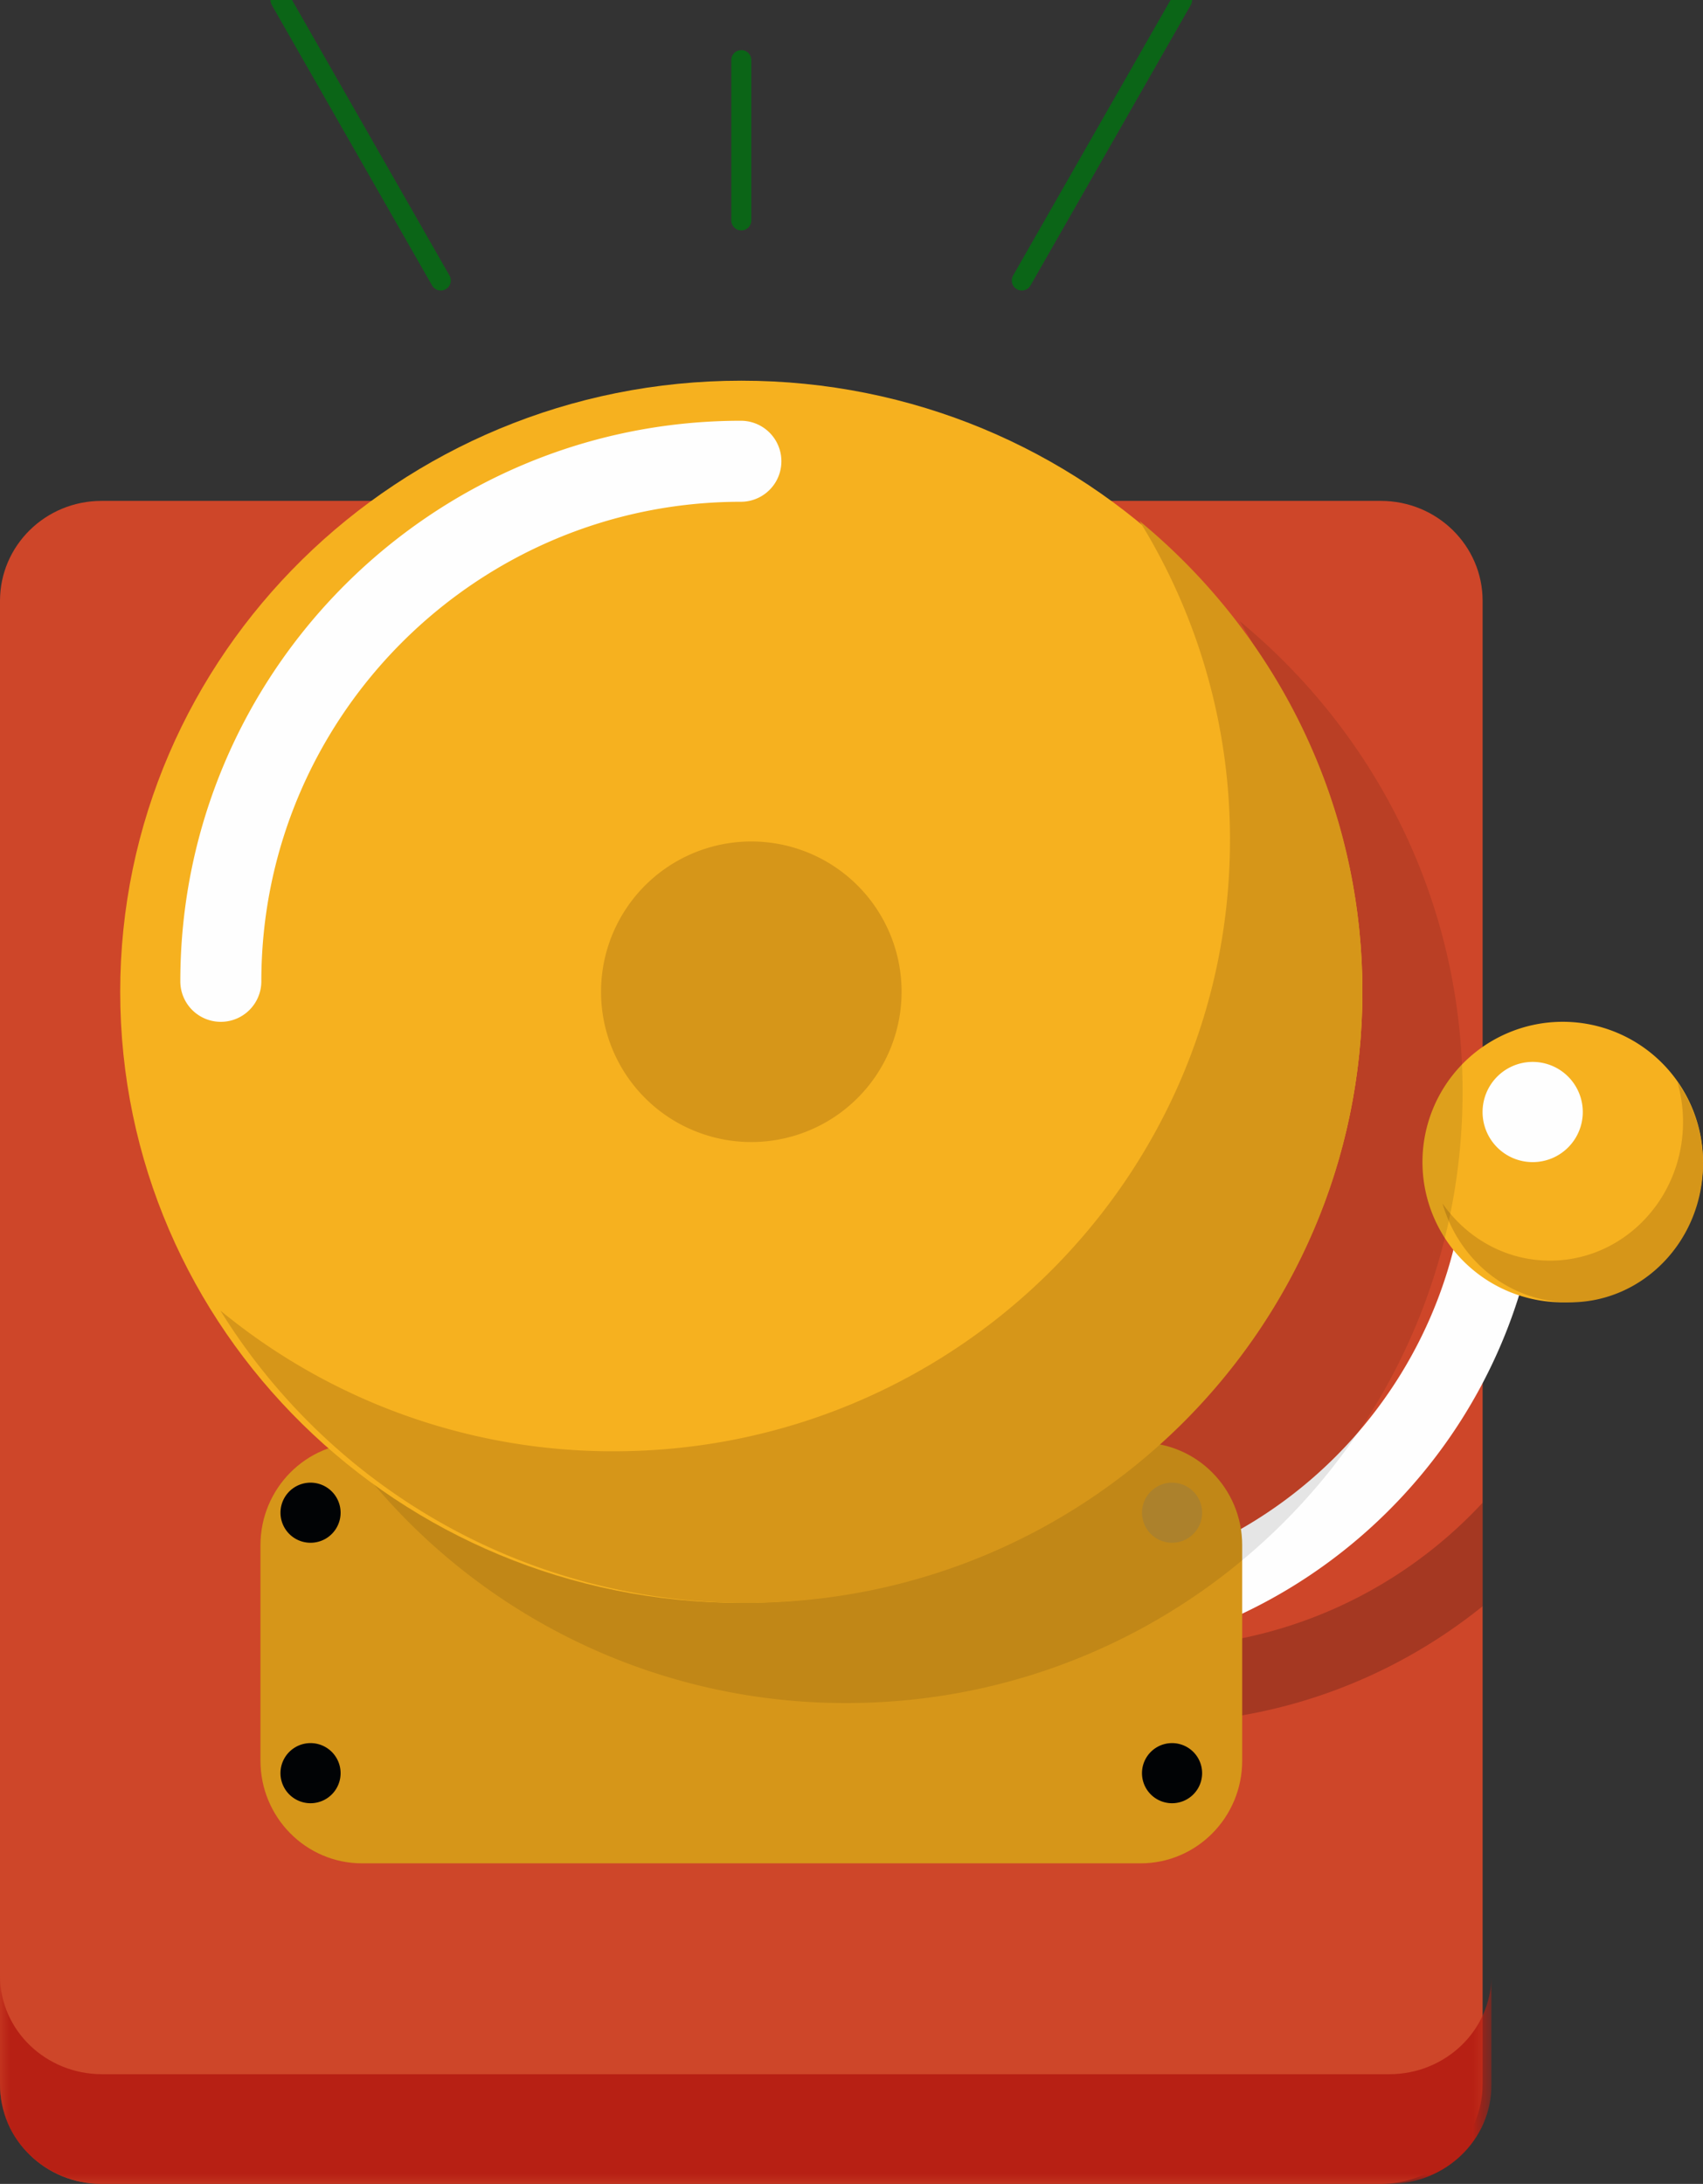
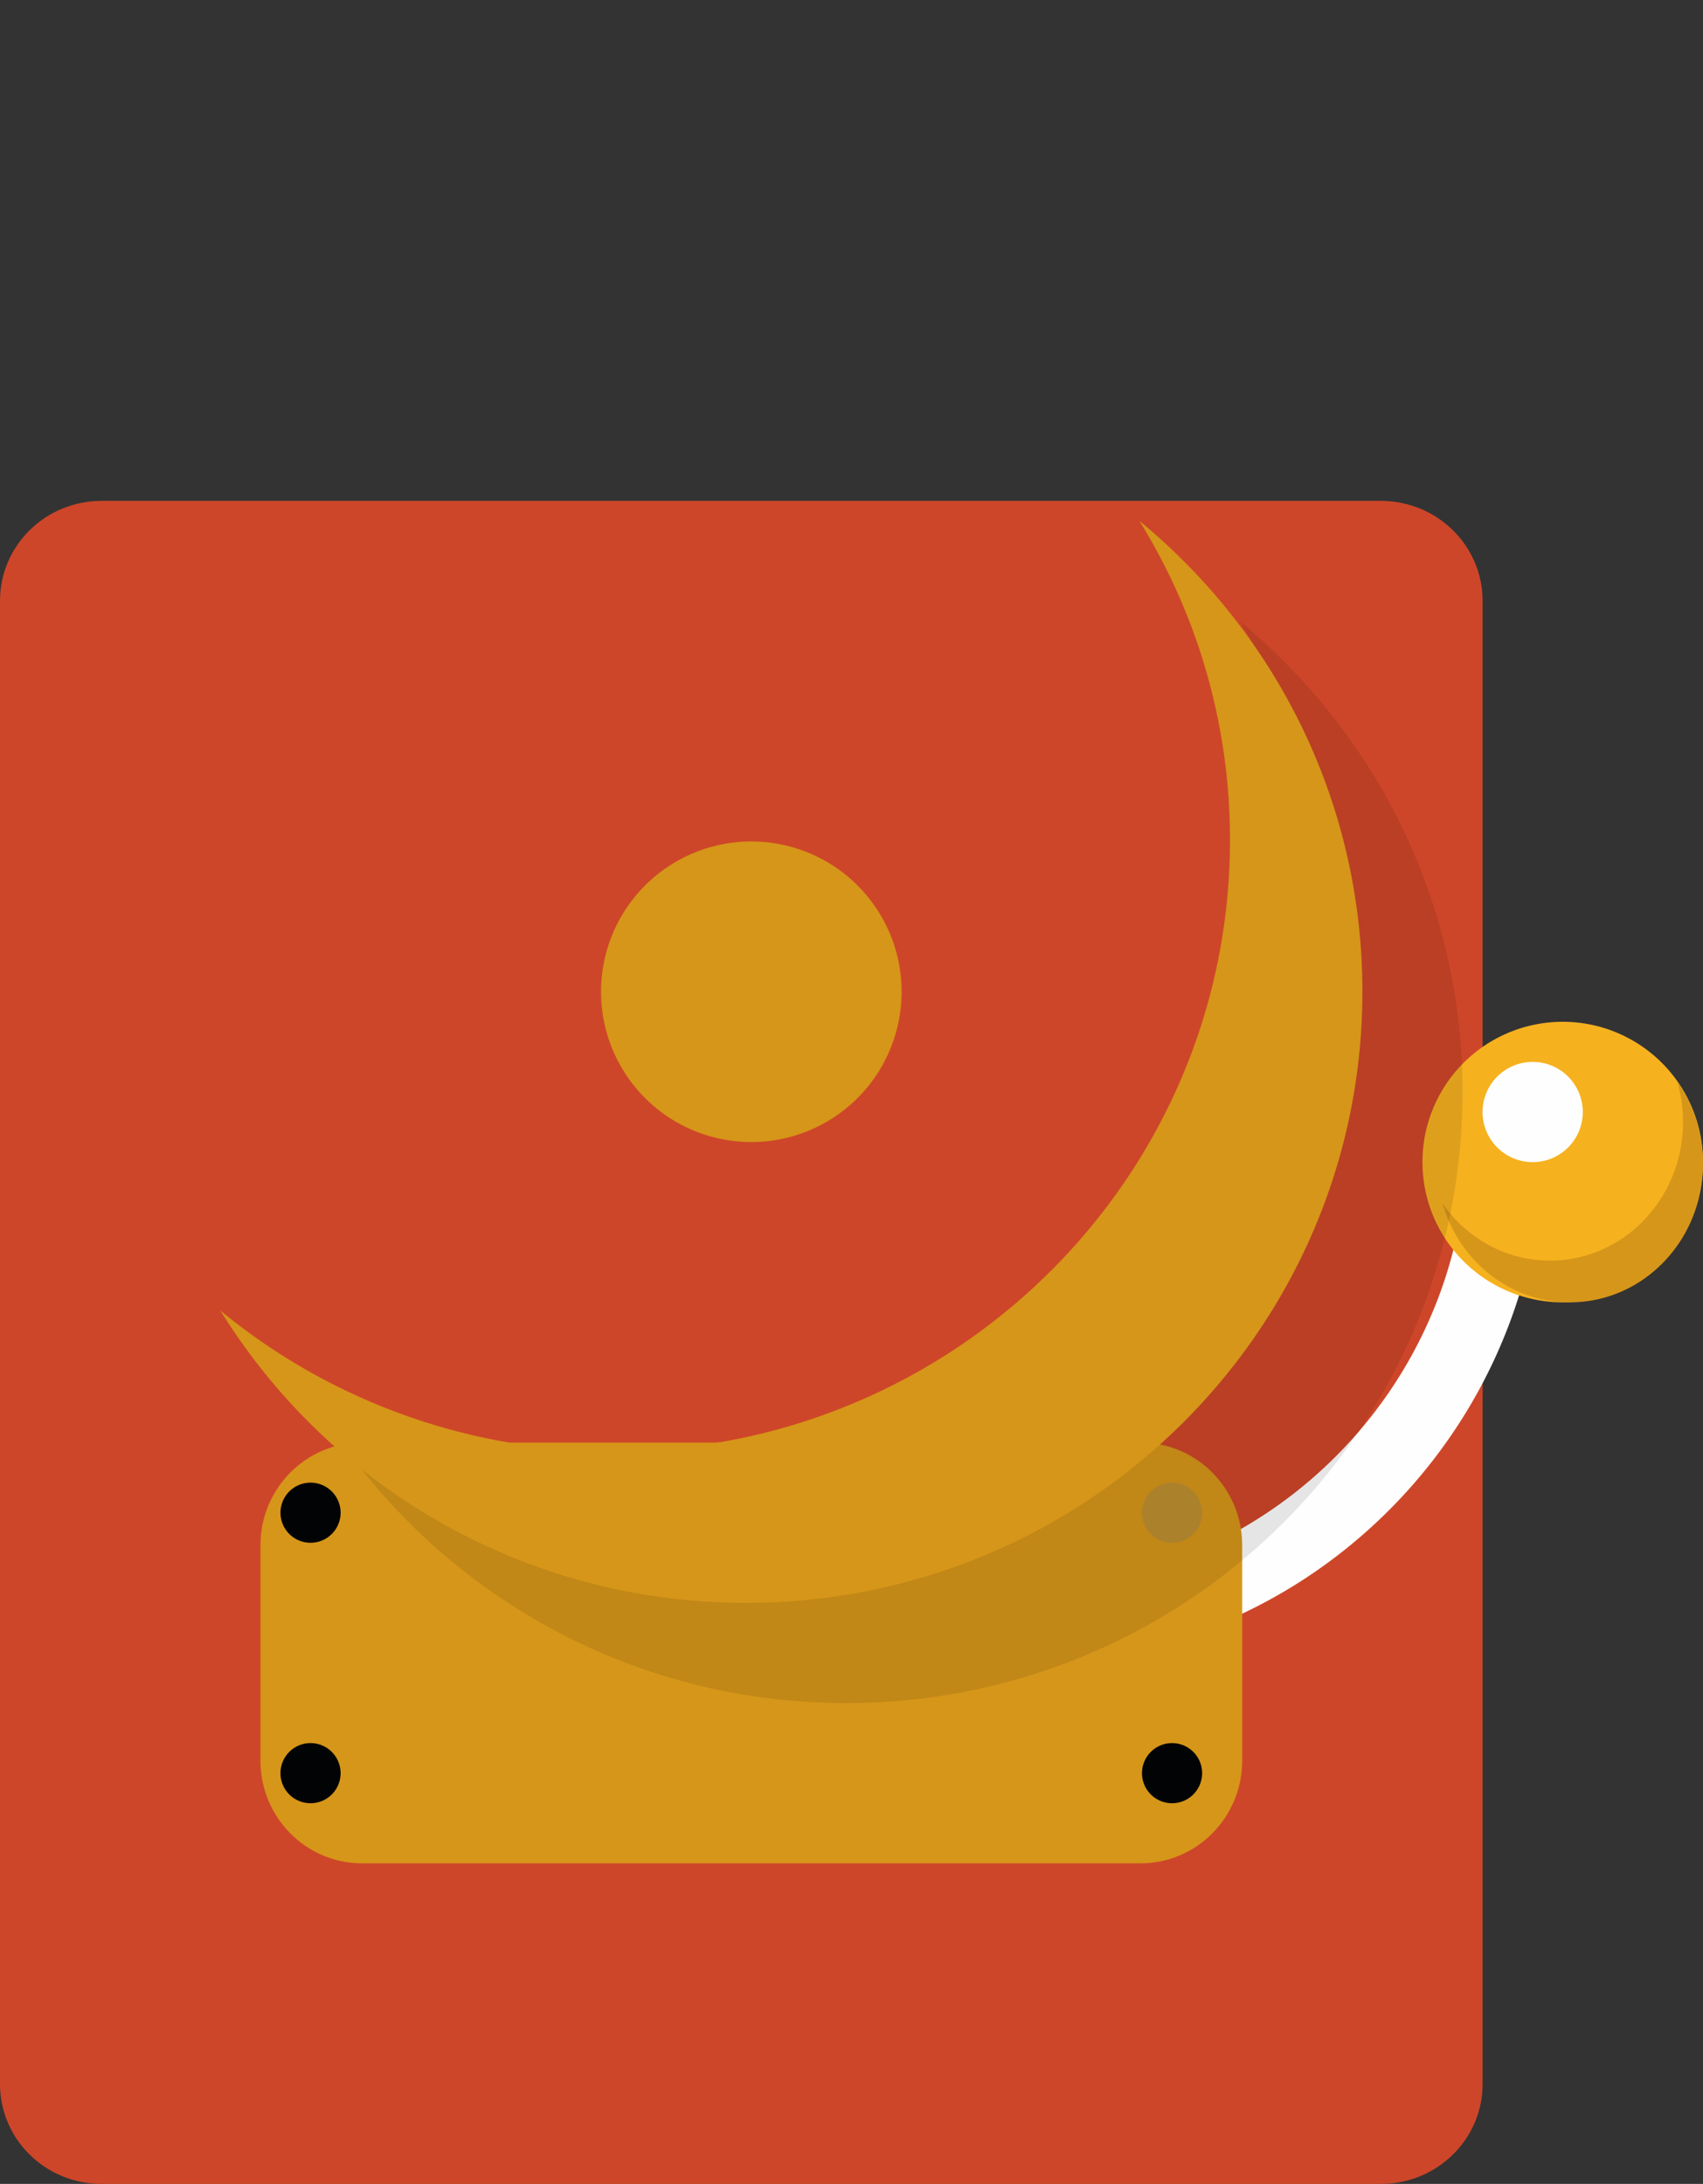
<svg xmlns="http://www.w3.org/2000/svg" xmlns:xlink="http://www.w3.org/1999/xlink" width="85" height="109" viewBox="0 0 85 109">
  <rect x="0" y="0" width="85" height="109" fill="#333333" stroke="none" />
  <defs>
    <path id="a" d="M0 .606h74.438v10.393H0z" />
  </defs>
  <g fill="none" fill-rule="evenodd">
    <path d="M74 29.988v74.026c0 2.756-2.276 4.986-5.077 4.986H5.066C2.266 109 0 106.77 0 104.014V29.988C0 27.232 2.267 25 5.066 25h63.857C71.724 25 74 27.232 74 29.988" fill="#CE4629" />
    <g transform="translate(0 98)">
      <mask id="b" fill="#fff">
        <use xlink:href="#a" />
      </mask>
-       <path d="M69.338 5.525H5.098C2.282 5.525 0 3.323 0 .605V6.08C0 8.797 2.283 11 5.097 11h64.241c2.816 0 5.1-2.203 5.1-4.92V.606c0 2.717-2.284 4.919-5.1 4.919" fill="#B72014" mask="url(#b)" />
    </g>
-     <path d="M74 75v5.168c-5.237 4.222-12.092 6.452-19.301 5.681a1.9 1.9 0 0 1-1.688-2.086 1.896 1.896 0 0 1 2.094-1.671C62.438 82.872 69.344 80.024 74 75" fill="#010305" opacity=".2" />
    <path d="M50.001 81.186a1.89 1.89 0 0 0 1.963 1.812c14.374-.581 25.595-12.774 25.014-27.182A1.89 1.89 0 0 0 75.018 54a1.89 1.89 0 0 0-1.808 1.966C73.706 68.29 64.108 78.72 51.81 79.22a1.89 1.89 0 0 0-1.81 1.965" fill="#FEFEFE" />
    <path d="M85 58a7 7 0 1 1-14.002-.002A7 7 0 0 1 85 58" fill="#F6B11F" />
    <path d="M83.72 54c.184.634.283 1.303.283 1.996 0 3.827-2.972 6.923-6.64 6.923-2.207 0-4.155-1.123-5.363-2.85.82 2.852 3.356 4.931 6.36 4.931 3.668 0 6.64-3.1 6.64-6.925A7.08 7.08 0 0 0 83.72 54" fill="#D69619" />
    <path d="M79 55.5a2.501 2.501 0 1 1-2.501-2.5A2.502 2.502 0 0 1 79 55.5" fill="#FEFEFE" />
    <path d="M62 87.874C62 90.704 59.728 93 56.927 93H18.071C15.27 93 13 90.704 13 87.874v-10.75C13 74.294 15.27 72 18.07 72h38.857C59.728 72 62 74.294 62 77.124v10.75z" fill="#D69619" />
    <path d="M17 75.499a1.5 1.5 0 1 1-3 .002 1.5 1.5 0 0 1 3-.002M17 88.5a1.5 1.5 0 1 1-3.001-.001A1.5 1.5 0 0 1 17 88.5" fill="#010305" />
    <path d="M60 75.499a1.5 1.5 0 1 1-3 .002 1.5 1.5 0 0 1 3-.002" fill="#BF8F31" />
    <path d="M60 88.5a1.5 1.5 0 1 1-3.001-.001A1.5 1.5 0 0 1 60 88.5" fill="#010305" />
    <path d="M73 54.49C73 45.04 68.668 36.597 61.872 31a30.186 30.186 0 0 1 4.519 15.925c0 16.852-13.771 30.512-30.76 30.512A30.778 30.778 0 0 1 16 70.413 30.792 30.792 0 0 0 42.24 85C59.23 85 73 71.342 73 54.49" fill="#010305" opacity=".1" />
-     <path d="M68 49.5C68 66.345 54.12 80 37 80 19.879 80 6 66.345 6 49.5S19.879 19 37 19c17.12 0 31 13.655 31 30.5" fill="#F6B11F" />
    <path d="M56.872 26a30.177 30.177 0 0 1 4.519 15.922c0 16.854-13.771 30.512-30.76 30.512A30.788 30.788 0 0 1 11 65.41 30.794 30.794 0 0 0 37.24 80C54.23 80 68 66.34 68 49.489 68 40.04 63.67 31.597 56.872 26" fill="#D69619" />
    <path d="M45 49.5a7.5 7.5 0 1 1-15.001-.002A7.5 7.5 0 0 1 45 49.5" fill="#D69619" />
-     <path d="M11.021 51A2.022 2.022 0 0 1 9 48.977C9 33.548 21.55 21 36.979 21a2.022 2.022 0 0 1 0 4.044c-13.197 0-23.935 10.737-23.935 23.933A2.023 2.023 0 0 1 11.02 51" fill="#FEFEFE" />
-     <path d="M37 11V3M51 14l8-14M22 14L14 0" stroke="#0B6517" stroke-linecap="round" stroke-linejoin="round" />
  </g>
</svg>